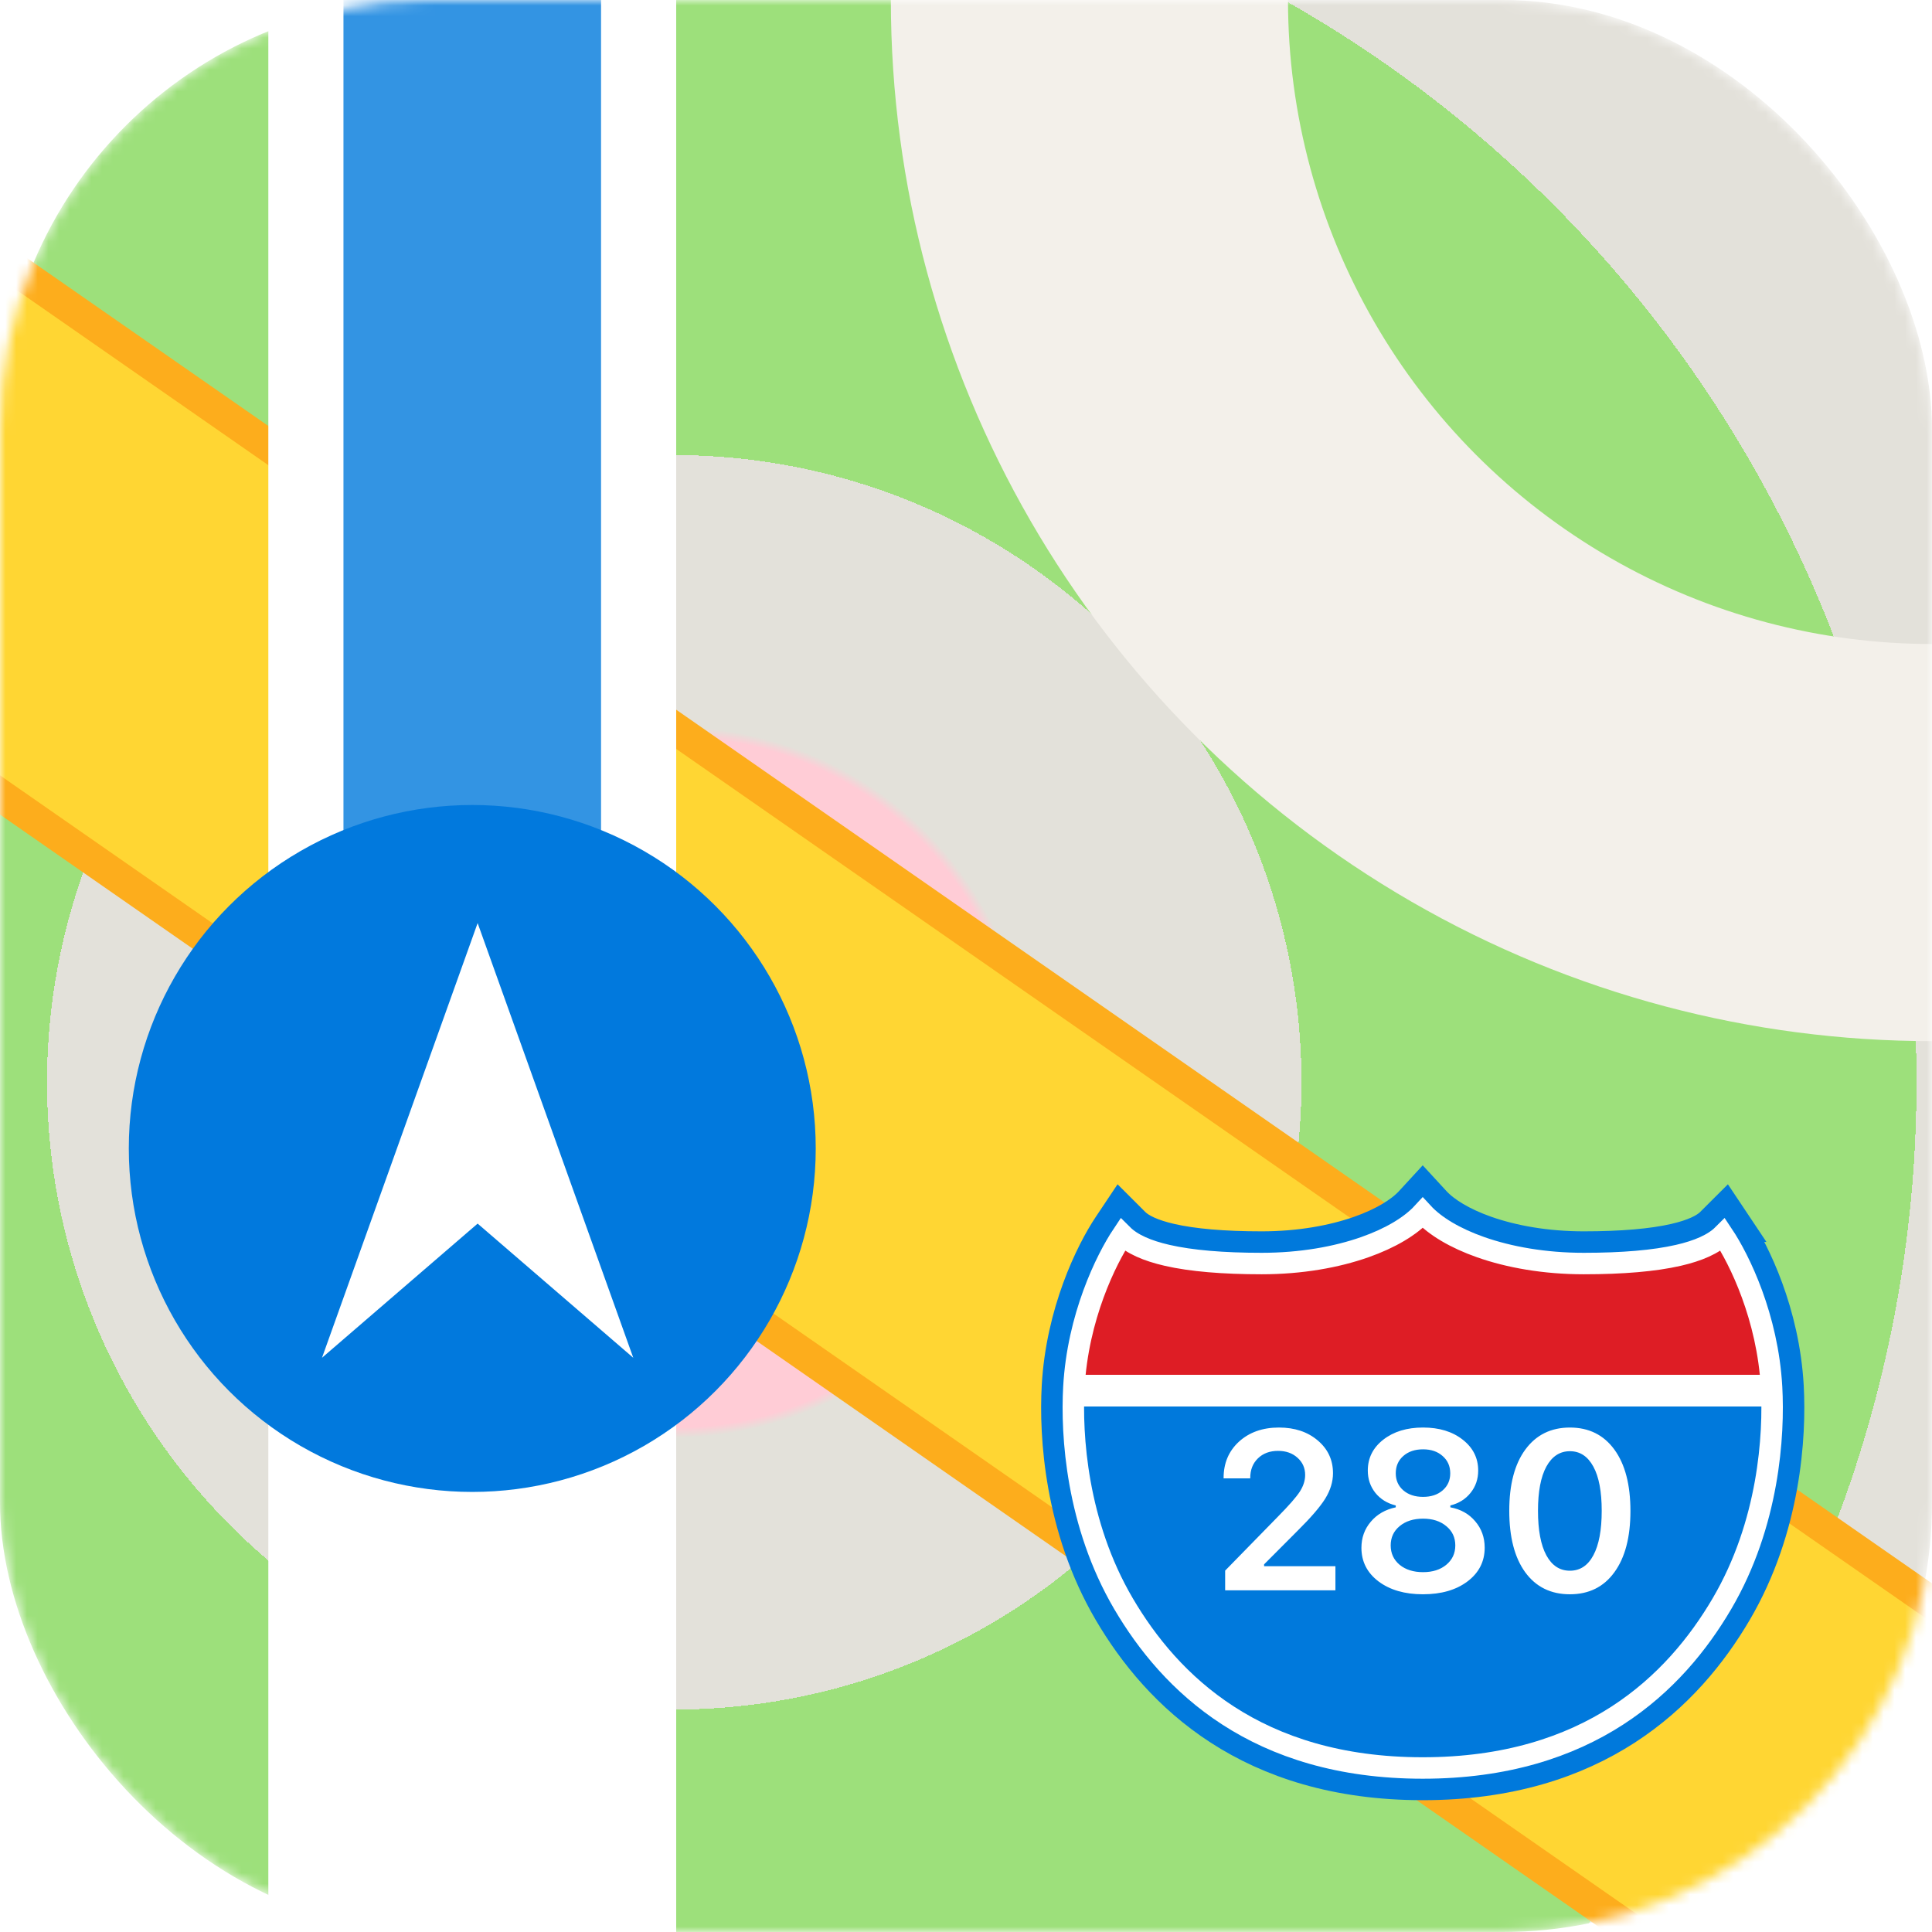
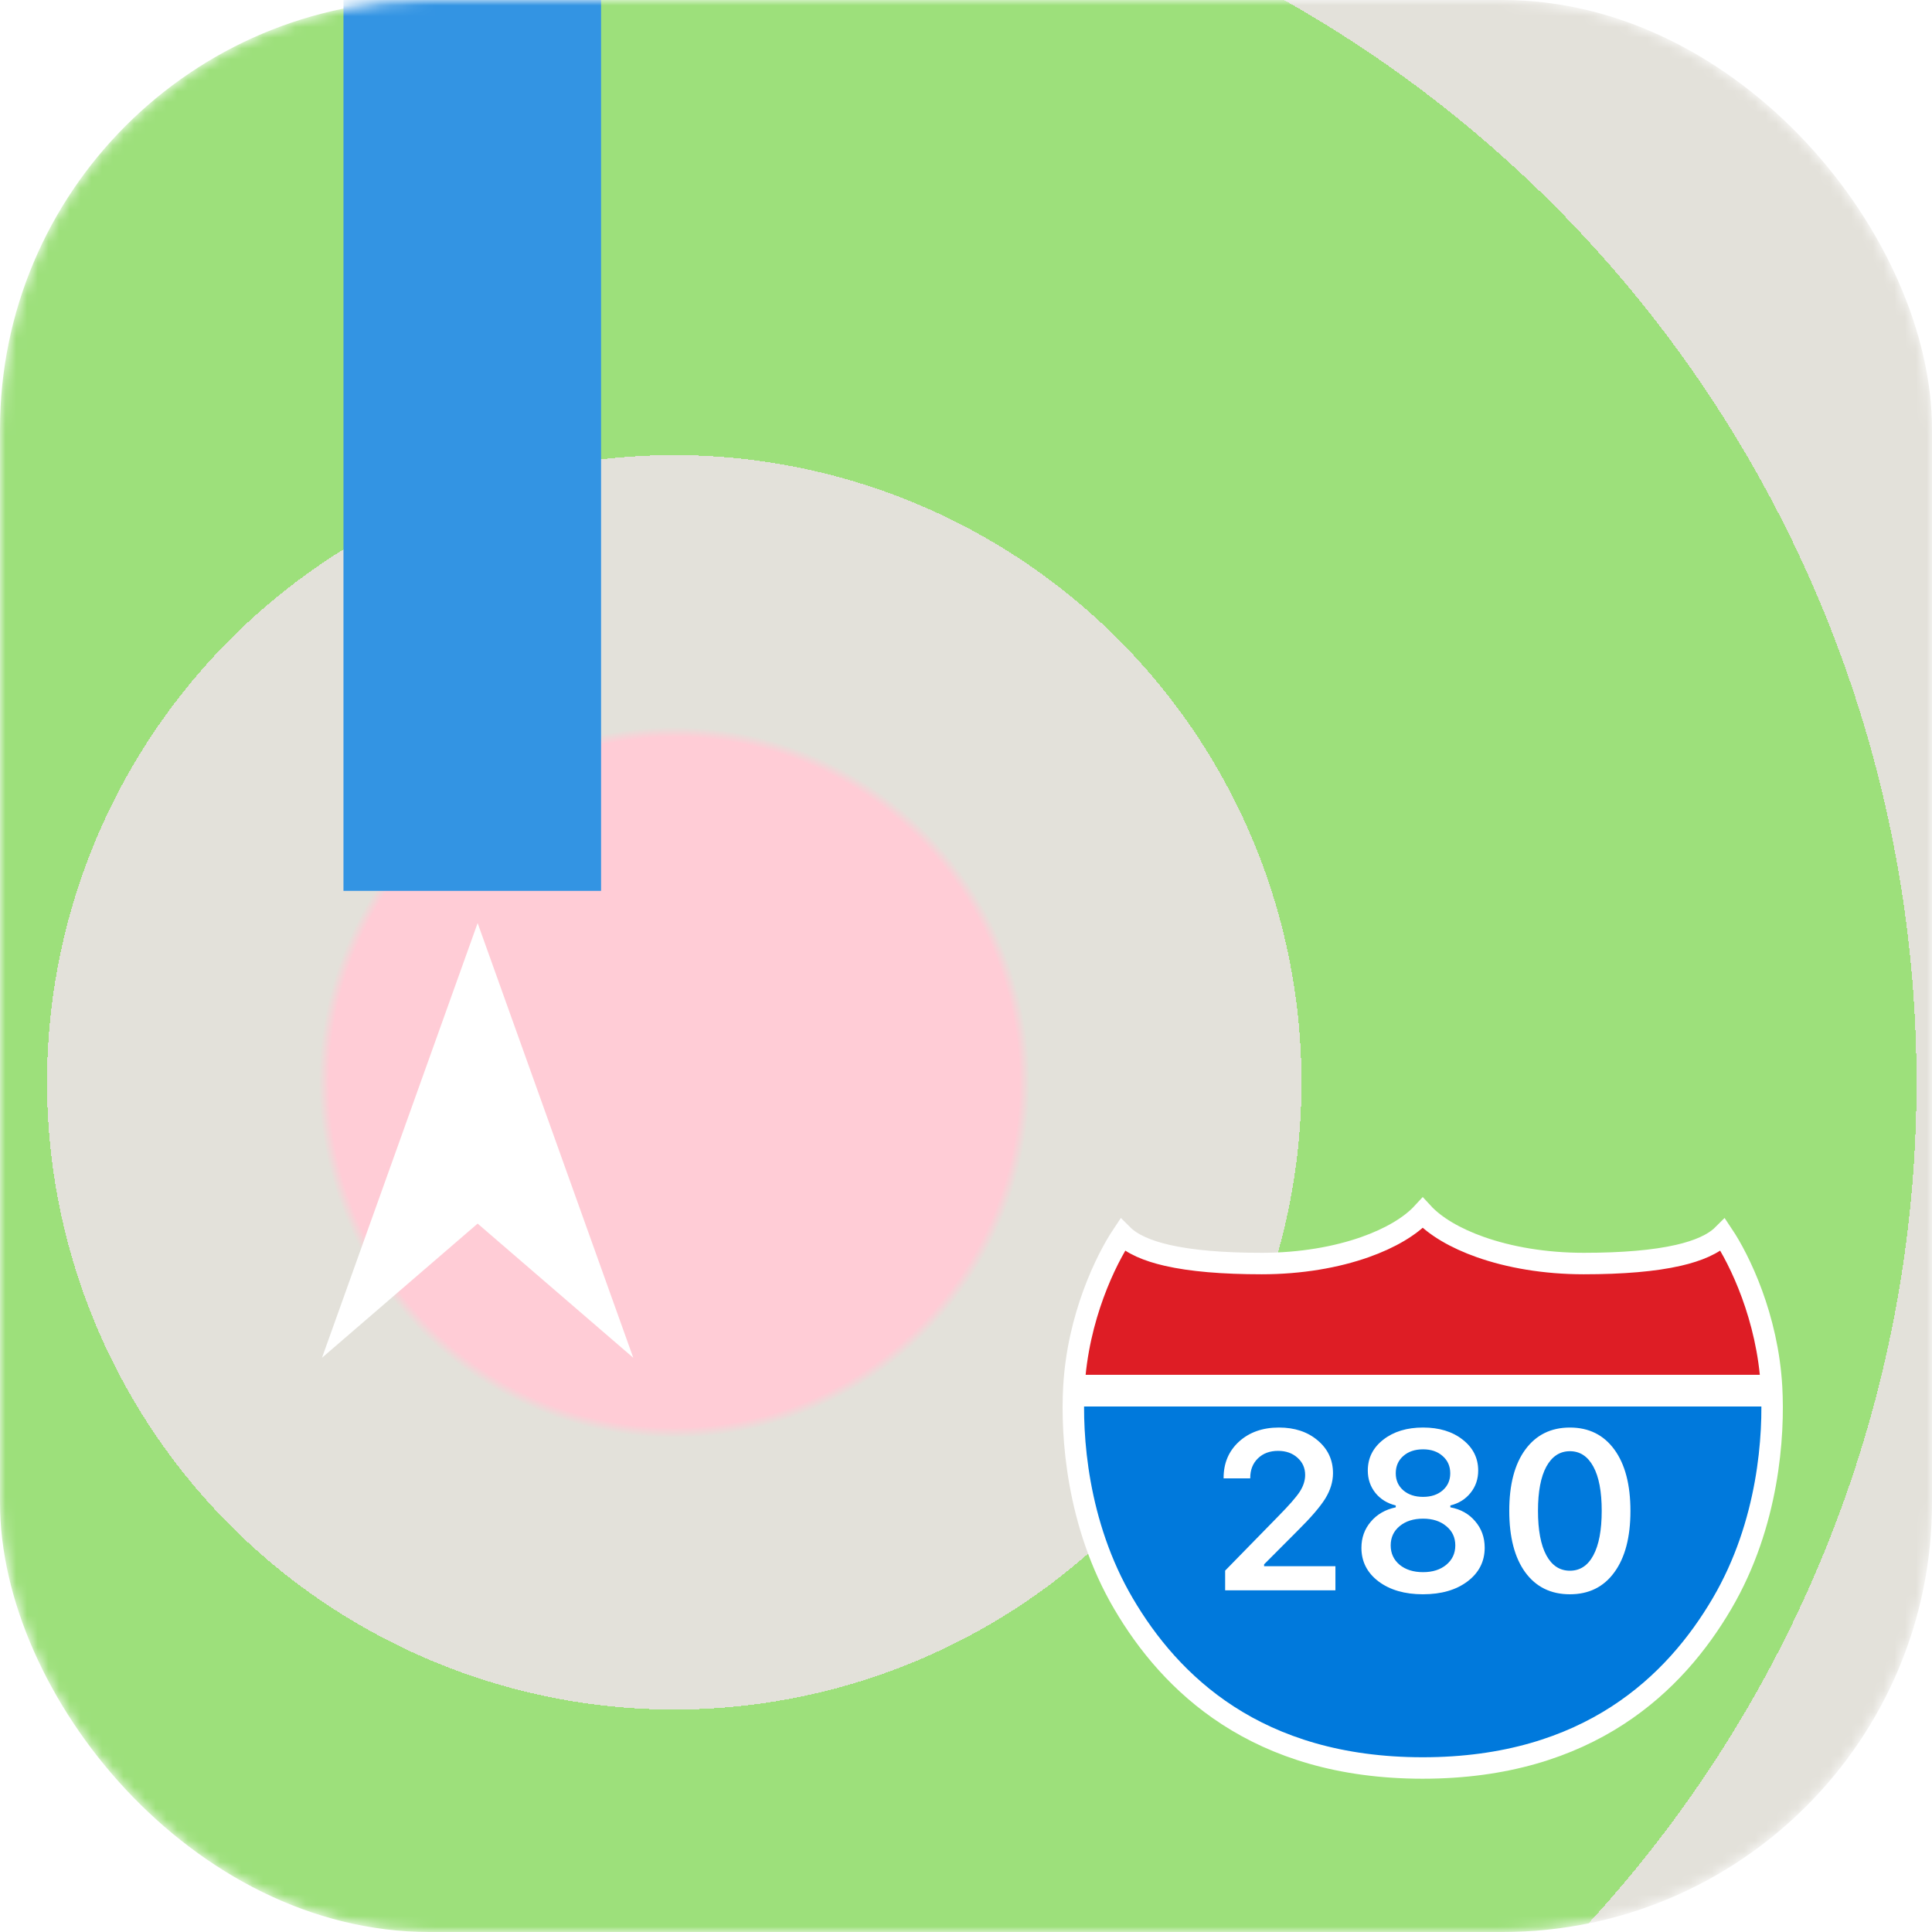
<svg xmlns="http://www.w3.org/2000/svg" width="180" height="180" fill="none" viewBox="0 0 180 180">
  <mask id="b" width="180" height="180" x="0" y="0" maskUnits="userSpaceOnUse" style="mask-type:alpha">
    <rect width="180" height="180" fill="url(#a)" rx="40" />
  </mask>
  <g mask="url(#b)">
    <rect width="180" height="180" fill="url(#c)" rx="40" />
    <g filter="url(#d)">
-       <circle cx="180" r="78.5" stroke="#F3F0EA" stroke-width="37" />
-     </g>
-     <path fill="#FFD633" stroke="#FDAD1C" stroke-width="3" d="m-25.07 56.624 23.416-33.656 186.761 129.933-23.415 33.657z" />
-     <path stroke="#0079DC" stroke-width="3" d="m161.767 114.209-1.015-1.52-1.293 1.291c-.575.576-1.675 1.114-3.43 1.516-2.079.476-4.912.725-8.477.725-3.496 0-6.632-.568-9.117-1.443-2.219-.783-3.853-1.788-4.779-2.794l-1.104-1.199-1.103 1.199c-.926 1.006-2.56 2.011-4.779 2.794-2.485.875-5.621 1.443-9.118 1.443-3.564 0-6.397-.249-8.476-.725-1.755-.402-2.855-.94-3.43-1.516l-1.293-1.291-1.015 1.52c-1.659 2.483-4.403 8.099-4.784 14.956-.256 4.606.249 13.203 4.824 20.999 4.549 7.754 13.024 16.055 29.174 16.055 16.151 0 24.626-8.301 29.175-16.055 4.575-7.796 5.08-16.393 4.824-20.999-.381-6.857-3.125-12.473-4.784-14.956Z" />
+       </g>
    <path fill="url(#e)" fill-rule="evenodd" stroke="#fff" stroke-width="2" d="M132.552 164.719c15.501 0 23.536-7.907 27.882-15.314 4.369-7.445 4.866-15.71 4.619-20.157-.363-6.533-2.989-11.894-4.533-14.206-.876.874-2.309 1.493-4.156 1.916-2.235.512-5.194.763-8.812.763-3.651 0-6.958-.592-9.616-1.529-2.347-.827-4.231-1.94-5.384-3.192-1.152 1.252-3.036 2.365-5.383 3.192-2.658.937-5.965 1.529-9.617 1.529-3.617 0-6.576-.251-8.811-.763-1.847-.423-3.28-1.042-4.156-1.916-1.544 2.312-4.17 7.673-4.533 14.206-.247 4.447.25 12.712 4.619 20.157 4.346 7.407 12.381 15.314 27.881 15.314Z" clip-rule="evenodd" />
    <path fill="#fff" d="M114 137.696c0-1.381.479-2.508 1.436-3.384.963-.874 2.204-1.312 3.722-1.312 1.463 0 2.666.4 3.609 1.2.95.8 1.425 1.818 1.425 3.055 0 .793-.239 1.579-.717 2.359-.479.772-1.347 1.781-2.605 3.025l-3.097 3.107v.174h6.645v2.246h-10.274v-1.836l4.932-5.045c1.011-1.025 1.685-1.794 2.02-2.307.335-.52.502-1.039.502-1.559 0-.649-.239-1.186-.718-1.609-.471-.424-1.073-.636-1.804-.636-.773 0-1.398.232-1.877.697-.478.465-.718 1.073-.718 1.825v.041H114v-.041Zm18.573 10.839c-1.696 0-3.076-.4-4.143-1.2-1.059-.807-1.589-1.849-1.589-3.127 0-.937.29-1.747.871-2.431.581-.69 1.357-1.138 2.328-1.343v-.174c-.786-.192-1.418-.581-1.897-1.169-.472-.595-.708-1.289-.708-2.082 0-1.169.482-2.129 1.446-2.881.964-.752 2.198-1.128 3.702-1.128s2.734.376 3.691 1.128c.964.752 1.446 1.712 1.446 2.881 0 .793-.236 1.484-.707 2.072-.465.587-1.094.981-1.887 1.179v.174c.964.178 1.736.612 2.317 1.302.588.684.882 1.504.882 2.461 0 1.285-.533 2.331-1.599 3.138-1.06.8-2.444 1.2-4.153 1.2Zm.01-2.061c.889 0 1.61-.229 2.164-.687.56-.465.84-1.067.84-1.805s-.28-1.336-.84-1.794c-.554-.465-1.275-.698-2.164-.698-.896 0-1.624.233-2.184.698-.554.458-.831 1.056-.831 1.794s.277 1.34.831 1.805c.56.458 1.288.687 2.184.687Zm-1.836-7.619c.472.403 1.084.605 1.836.605s1.36-.202 1.825-.605c.472-.41.708-.94.708-1.589 0-.663-.236-1.2-.708-1.61-.465-.417-1.073-.626-1.825-.626-.759 0-1.374.209-1.846.626-.465.41-.697.947-.697 1.61 0 .649.236 1.179.707 1.589Zm15.518 9.68c-1.778 0-3.166-.684-4.164-2.051-.991-1.367-1.486-3.278-1.486-5.732 0-2.44.499-4.341 1.497-5.701 1.005-1.367 2.389-2.051 4.153-2.051 1.763 0 3.144.684 4.142 2.051.998 1.367 1.497 3.274 1.497 5.721 0 2.441-.499 4.345-1.497 5.712-.991 1.367-2.372 2.051-4.142 2.051Zm-2.195-3.63c.52.957 1.251 1.435 2.195 1.435.943 0 1.671-.478 2.184-1.435.519-.964.779-2.348.779-4.153 0-1.791-.26-3.162-.779-4.112-.52-.957-1.248-1.435-2.184-1.435-.937 0-1.668.478-2.195 1.435-.519.957-.779 2.328-.779 4.112 0 1.805.26 3.189.779 4.153Z" />
    <g filter="url(#f)">
-       <path fill="#fff" d="M25-6h38v200H25z" />
-     </g>
+       </g>
    <path fill="#3394E3" d="M32 0h24v83H32z" />
-     <circle cx="44" cy="107" r="32" fill="#0179DD" />
    <path fill="#fff" d="M44.5 86 30 126.5 44.5 114 59 126.5 44.5 86Z" />
  </g>
  <defs>
    <radialGradient id="a" cx="0" cy="0" r="1" gradientTransform="rotate(139.669 13.046 61.818) scale(160.693)" gradientUnits="userSpaceOnUse">
      <stop stop-color="#FFCCD6" />
      <stop offset=".198" stop-color="#FFCCD6" />
      <stop offset=".204" stop-color="#E3E1DA" />
      <stop offset=".36" stop-color="#E3E1DA" />
      <stop offset=".36" stop-color="#9DE07B" />
      <stop offset=".713" stop-color="#9DE07B" />
      <stop offset=".713" stop-color="#E3E1DA" />
      <stop offset=".859" stop-color="#E3E1DA" />
      <stop offset=".86" stop-color="#F2D6D8" />
    </radialGradient>
    <radialGradient id="c" cx="0" cy="0" r="1" gradientTransform="rotate(139.669 13.046 61.818) scale(160.693)" gradientUnits="userSpaceOnUse">
      <stop stop-color="#FFCCD6" />
      <stop offset=".198" stop-color="#FFCCD6" />
      <stop offset=".204" stop-color="#E3E1DA" />
      <stop offset=".36" stop-color="#E3E1DA" />
      <stop offset=".36" stop-color="#9DE07B" />
      <stop offset=".713" stop-color="#9DE07B" />
      <stop offset=".713" stop-color="#E3E1DA" />
      <stop offset=".859" stop-color="#E3E1DA" />
      <stop offset=".86" stop-color="#F2D6D8" />
    </radialGradient>
    <filter id="d" width="200" height="200" x="80" y="-100" color-interpolation-filters="sRGB" filterUnits="userSpaceOnUse">
      <feFlood flood-opacity="0" result="BackgroundImageFix" />
      <feColorMatrix in="SourceAlpha" result="hardAlpha" values="0 0 0 0 0 0 0 0 0 0 0 0 0 0 0 0 0 0 127 0" />
      <feMorphology in="SourceAlpha" operator="dilate" radius="3" result="effect1_dropShadow_2_90" />
      <feOffset />
      <feColorMatrix values="0 0 0 0 0 0 0 0 0 0 0 0 0 0 0 0 0 0 0.09 0" />
      <feBlend in2="BackgroundImageFix" result="effect1_dropShadow_2_90" />
      <feBlend in="SourceGraphic" in2="effect1_dropShadow_2_90" result="shape" />
    </filter>
    <filter id="f" width="44" height="206" x="22" y="-9" color-interpolation-filters="sRGB" filterUnits="userSpaceOnUse">
      <feFlood flood-opacity="0" result="BackgroundImageFix" />
      <feColorMatrix in="SourceAlpha" result="hardAlpha" values="0 0 0 0 0 0 0 0 0 0 0 0 0 0 0 0 0 0 127 0" />
      <feMorphology in="SourceAlpha" operator="dilate" radius="3" result="effect1_dropShadow_2_90" />
      <feOffset />
      <feColorMatrix values="0 0 0 0 0 0 0 0 0 0 0 0 0 0 0 0 0 0 0.09 0" />
      <feBlend in2="BackgroundImageFix" result="effect1_dropShadow_2_90" />
      <feBlend in="SourceGraphic" in2="effect1_dropShadow_2_90" result="shape" />
    </filter>
    <linearGradient id="e" x1="132.552" x2="132.552" y1="113" y2="168.61" gradientUnits="userSpaceOnUse">
      <stop stop-color="#DE1D25" />
      <stop offset=".271" stop-color="#DE1D25" />
      <stop offset=".271" stop-color="#fff" />
      <stop offset=".324" stop-color="#fff" />
      <stop offset=".324" stop-color="#0079DC" />
      <stop offset="1" stop-color="#0079DC" />
    </linearGradient>
  </defs>
</svg>